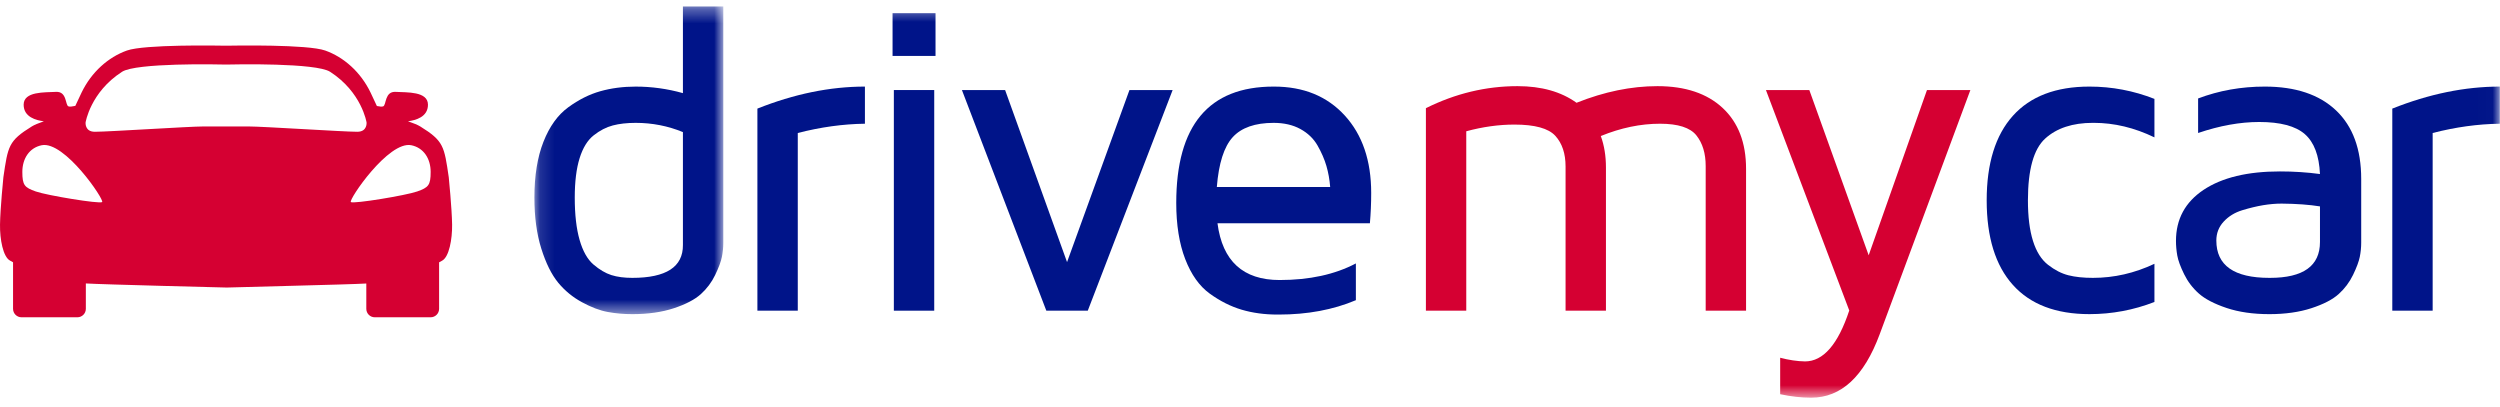
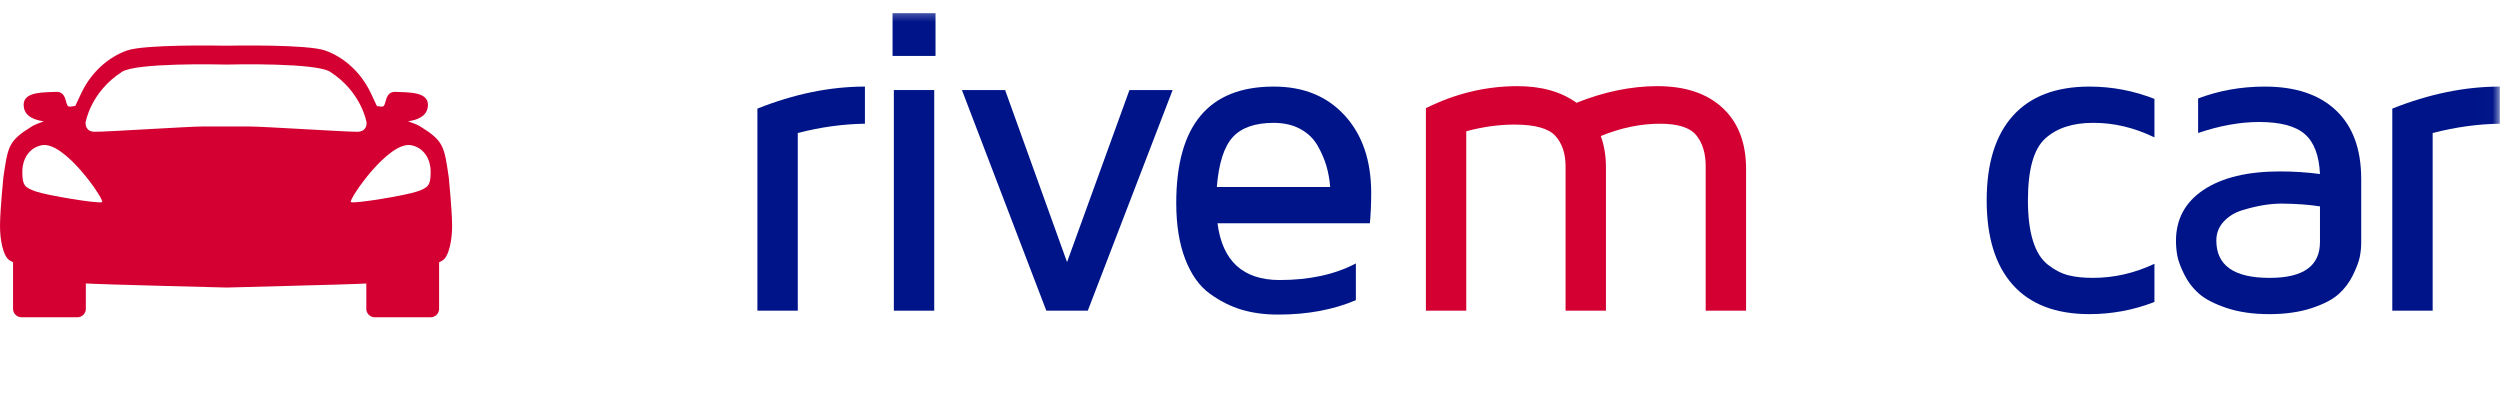
<svg xmlns="http://www.w3.org/2000/svg" xmlns:xlink="http://www.w3.org/1999/xlink" width="172px" height="28px" viewBox="0 0 172 28" version="1.1">
  <title>Page 1</title>
  <desc>Created with Sketch.</desc>
  <defs>
    <polygon id="path-1" points="0.132 0.338 13.129 0.338 13.129 21.504 0.132 21.504 0.132 0.338" />
    <polygon id="path-3" points="0 27.361 171.987 27.361 171.987 0.447 0 0.447" />
  </defs>
  <g id="Logo" stroke="none" stroke-width="1" fill="none" fill-rule="evenodd">
    <g id="Page-1">
      <path d="M28.703,13.173 C29.479,12.899 29.629,12.741 29.629,11.829 C29.629,10.916 29.151,10.17 28.303,9.993 C26.733,9.665 23.957,13.766 24.14,13.903 C24.322,14.04 27.928,13.447 28.703,13.173 Z M14.01,8.7 L17.097,8.7 C18.101,8.7 23.575,9.063 24.58,9.066 C25.284,9.068 25.22,8.427 25.22,8.427 C25.22,8.427 24.893,6.343 22.709,4.938 C21.744,4.317 16.15,4.423 15.554,4.442 C14.958,4.423 9.363,4.317 8.398,4.938 C6.214,6.343 5.888,8.427 5.888,8.427 C5.888,8.427 5.823,9.068 6.527,9.066 C7.532,9.063 13.007,8.7 14.01,8.7 Z M7.026,13.903 C7.208,13.766 4.433,9.665 2.863,9.993 C2.014,10.17 1.537,10.916 1.537,11.829 C1.537,12.741 1.686,12.899 2.462,13.173 C3.238,13.447 6.843,14.04 7.026,13.903 Z M30.875,12.2 C30.875,12.2 31.089,14.331 31.105,15.455 C31.12,16.463 30.896,17.677 30.42,17.933 C30.347,17.972 30.278,18.011 30.21,18.049 L30.21,21.248 C30.21,21.568 29.95,21.829 29.629,21.829 L25.782,21.829 C25.462,21.829 25.202,21.568 25.202,21.248 L25.202,19.505 C24.118,19.576 15.906,19.764 15.603,19.783 C15.603,19.783 6.988,19.572 5.906,19.501 L5.906,21.248 C5.906,21.568 5.645,21.829 5.325,21.829 L1.479,21.829 C1.158,21.829 0.898,21.568 0.898,21.248 L0.898,18.044 C0.828,18.005 0.758,17.966 0.685,17.926 C0.209,17.669 -0.014,16.456 0.001,15.448 C0.018,14.324 0.233,12.193 0.233,12.193 C0.55,10.047 0.577,9.695 2.193,8.696 C2.362,8.591 2.649,8.472 3.018,8.345 C2.492,8.28 1.627,8.059 1.627,7.204 C1.627,6.275 3.077,6.366 3.846,6.321 C4.616,6.275 4.48,7.226 4.707,7.317 C4.798,7.354 4.988,7.328 5.182,7.284 C5.31,7 5.454,6.695 5.614,6.364 C6.299,4.95 7.452,3.933 8.729,3.477 C9.935,3.046 14.989,3.133 15.554,3.144 C16.119,3.133 21.172,3.046 22.378,3.477 C23.655,3.933 24.809,4.95 25.493,6.364 C25.655,6.699 25.801,7.007 25.929,7.294 C26.109,7.331 26.279,7.351 26.364,7.317 C26.591,7.226 26.455,6.275 27.225,6.321 C27.995,6.366 29.444,6.275 29.444,7.204 C29.444,8.051 28.596,8.276 28.069,8.343 C28.449,8.473 28.744,8.595 28.917,8.702 C30.532,9.703 30.559,10.055 30.875,12.2 Z" id="Fill-1" fill="#D50032" />
      <g id="Group-5" transform="translate(36.634, 0.109)">
        <mask id="mask-2" fill="white">
          <use xlink:href="#path-1" />
        </mask>
        <g id="Clip-4" />
-         <path d="M2.909,13.485 C2.909,14.656 3.021,15.629 3.243,16.401 C3.466,17.175 3.784,17.738 4.199,18.092 C4.614,18.447 5.024,18.688 5.429,18.817 C5.835,18.945 6.314,19.008 6.867,19.008 C9.2,19.008 10.361,18.255 10.351,16.749 L10.351,8.979 C9.323,8.556 8.241,8.344 7.104,8.344 C6.502,8.344 5.975,8.403 5.526,8.522 C5.076,8.64 4.638,8.866 4.213,9.201 C3.789,9.535 3.466,10.06 3.243,10.774 C3.021,11.488 2.909,12.391 2.909,13.485 M0.132,13.485 C0.132,11.979 0.34,10.7 0.756,9.644 C1.172,8.59 1.74,7.8 2.459,7.275 C3.177,6.75 3.913,6.381 4.666,6.168 C5.42,5.955 6.232,5.849 7.104,5.849 C8.201,5.849 9.284,5.999 10.351,6.299 L10.351,0.338 L13.129,0.338 L13.129,16.594 C13.129,16.921 13.096,17.245 13.032,17.566 C12.968,17.887 12.814,18.3 12.572,18.805 C12.329,19.309 12.001,19.749 11.586,20.125 C11.169,20.5 10.552,20.824 9.731,21.096 C8.91,21.368 7.955,21.504 6.867,21.504 C6.282,21.504 5.72,21.455 5.18,21.355 C4.64,21.256 4.05,21.033 3.411,20.687 C2.77,20.34 2.224,19.89 1.767,19.336 C1.311,18.781 0.925,18.002 0.608,16.997 C0.291,15.991 0.132,14.821 0.132,13.485" id="Fill-3" fill="#001489" mask="url(#mask-2)" />
      </g>
      <path d="M52.109,21.375 L52.109,7.472 C54.644,6.462 57.11,5.957 59.507,5.957 L59.507,8.512 C57.996,8.532 56.457,8.745 54.887,9.151 L54.887,21.375 L52.109,21.375 Z" id="Fill-6" fill="#001489" />
      <mask id="mask-4" fill="white">
        <use xlink:href="#path-3" />
      </mask>
      <g id="Clip-9" />
      <path d="M61.497,21.375 L64.275,21.375 L64.275,6.195 L61.497,6.195 L61.497,21.375 Z M61.408,3.848 L64.364,3.848 L64.364,0.907 L61.408,0.907 L61.408,3.848 Z" id="Fill-8" fill="#001489" mask="url(#mask-4)" />
      <polygon id="Fill-10" fill="#001489" mask="url(#mask-4)" points="66.18 6.195 69.151 6.195 73.413 18.033 77.706 6.195 80.677 6.195 74.839 21.375 71.987 21.375" />
      <path d="M83.718,12.864 L91.516,12.864 C91.477,12.359 91.39,11.876 91.257,11.416 C91.122,10.956 90.919,10.488 90.647,10.012 C90.375,9.537 89.981,9.158 89.466,8.876 C88.951,8.594 88.338,8.453 87.625,8.453 C86.348,8.453 85.409,8.782 84.809,9.44 C84.211,10.099 83.847,11.24 83.718,12.864 M80.926,13.965 C80.926,8.627 83.159,5.957 87.625,5.957 L87.654,5.957 C89.684,5.957 91.305,6.62 92.519,7.946 C93.732,9.273 94.338,11.049 94.338,13.275 C94.338,13.999 94.308,14.694 94.249,15.359 L83.763,15.359 C84.099,17.964 85.526,19.266 88.04,19.266 C90.09,19.266 91.838,18.886 93.284,18.124 L93.284,20.653 C91.719,21.313 89.952,21.642 87.981,21.642 L87.892,21.642 C87,21.642 86.179,21.53 85.426,21.307 C84.674,21.084 83.941,20.715 83.229,20.2 C82.517,19.684 81.955,18.892 81.543,17.826 C81.132,16.76 80.926,15.473 80.926,13.965" id="Fill-11" fill="#001489" mask="url(#mask-4)" />
      <path d="M98.102,21.375 L98.102,7.442 C100.129,6.433 102.231,5.927 104.407,5.927 C106.052,5.927 107.405,6.309 108.465,7.071 C110.375,6.309 112.231,5.927 114.032,5.927 C115.949,5.927 117.445,6.428 118.519,7.428 C119.592,8.428 120.129,9.824 120.129,11.616 L120.129,21.375 L117.351,21.375 L117.351,11.423 C117.351,10.552 117.137,9.849 116.711,9.314 C116.284,8.78 115.45,8.512 114.211,8.512 C112.872,8.512 111.514,8.794 110.135,9.359 C110.371,10.002 110.489,10.725 110.489,11.527 L110.489,11.616 L110.489,21.375 L107.711,21.375 L107.711,11.453 C107.711,10.562 107.475,9.859 107.005,9.344 C106.533,8.829 105.597,8.571 104.198,8.571 C103.117,8.571 102.01,8.725 100.879,9.032 L100.879,21.375 L98.102,21.375 Z" id="Fill-12" fill="#D50032" mask="url(#mask-4)" />
-       <path d="M121.496,6.195 L124.481,6.195 L128.565,17.563 L132.576,6.195 L135.562,6.195 L129.323,22.994 C128.244,25.905 126.674,27.361 124.614,27.361 L124.6,27.361 C123.926,27.361 123.218,27.281 122.476,27.122 L122.476,24.613 C123.079,24.771 123.649,24.856 124.184,24.865 C125.442,24.865 126.456,23.698 127.229,21.362 L121.496,6.195 Z" id="Fill-13" fill="#D50032" mask="url(#mask-4)" />
      <path d="M138.489,19.605 C137.286,18.267 136.684,16.327 136.684,13.785 C136.684,11.243 137.286,9.303 138.489,7.964 C139.691,6.627 141.447,5.957 143.754,5.957 C145.299,5.957 146.789,6.239 148.225,6.804 L148.225,9.451 C146.848,8.785 145.457,8.452 144.051,8.452 L143.992,8.452 C142.595,8.452 141.501,8.813 140.71,9.532 C139.917,10.252 139.521,11.67 139.521,13.785 C139.521,14.907 139.637,15.838 139.87,16.578 C140.102,17.318 140.449,17.866 140.91,18.224 C141.37,18.581 141.835,18.819 142.306,18.939 C142.776,19.058 143.338,19.117 143.992,19.117 C145.447,19.117 146.858,18.795 148.225,18.149 L148.225,20.776 C146.789,21.334 145.299,21.612 143.754,21.612 C141.447,21.612 139.691,20.943 138.489,19.605" id="Fill-14" fill="#001489" mask="url(#mask-4)" />
      <path d="M152.484,16.548 C152.484,18.261 153.7,19.117 156.131,19.117 L156.175,19.117 C158.468,19.117 159.614,18.295 159.614,16.651 L159.614,14.2 C158.882,14.082 158.003,14.017 156.975,14.008 C156.57,14.008 156.145,14.045 155.7,14.118 C155.256,14.193 154.777,14.308 154.263,14.465 C153.749,14.623 153.325,14.884 152.988,15.248 C152.652,15.613 152.484,16.046 152.484,16.548 M149.707,16.577 C149.707,15.077 150.341,13.905 151.609,13.06 C152.878,12.217 154.627,11.794 156.857,11.794 C157.805,11.794 158.725,11.854 159.614,11.973 C159.555,10.695 159.207,9.78 158.569,9.225 C157.932,8.671 156.887,8.393 155.435,8.393 C154.117,8.393 152.716,8.646 151.23,9.15 L151.23,6.774 C152.665,6.23 154.195,5.957 155.819,5.957 C157.936,5.957 159.569,6.505 160.722,7.599 C161.875,8.693 162.451,10.265 162.451,12.314 L162.451,16.696 C162.451,17.023 162.418,17.347 162.354,17.669 C162.289,17.991 162.135,18.404 161.892,18.909 C161.648,19.414 161.317,19.855 160.901,20.231 C160.483,20.608 159.857,20.932 159.022,21.204 C158.188,21.476 157.223,21.613 156.131,21.613 C155.01,21.613 154.029,21.471 153.186,21.188 C152.344,20.905 151.71,20.575 151.283,20.197 C150.856,19.82 150.517,19.373 150.264,18.857 C150.012,18.341 149.855,17.914 149.796,17.576 C149.737,17.238 149.707,16.905 149.707,16.577" id="Fill-15" fill="#001489" mask="url(#mask-4)" />
      <path d="M164.59,21.375 L164.59,7.472 C167.125,6.462 169.59,5.957 171.987,5.957 L171.987,8.512 C170.477,8.532 168.936,8.745 167.367,9.151 L167.367,21.375 L164.59,21.375 Z" id="Fill-16" fill="#001489" mask="url(#mask-4)" />
    </g>
  </g>
</svg>